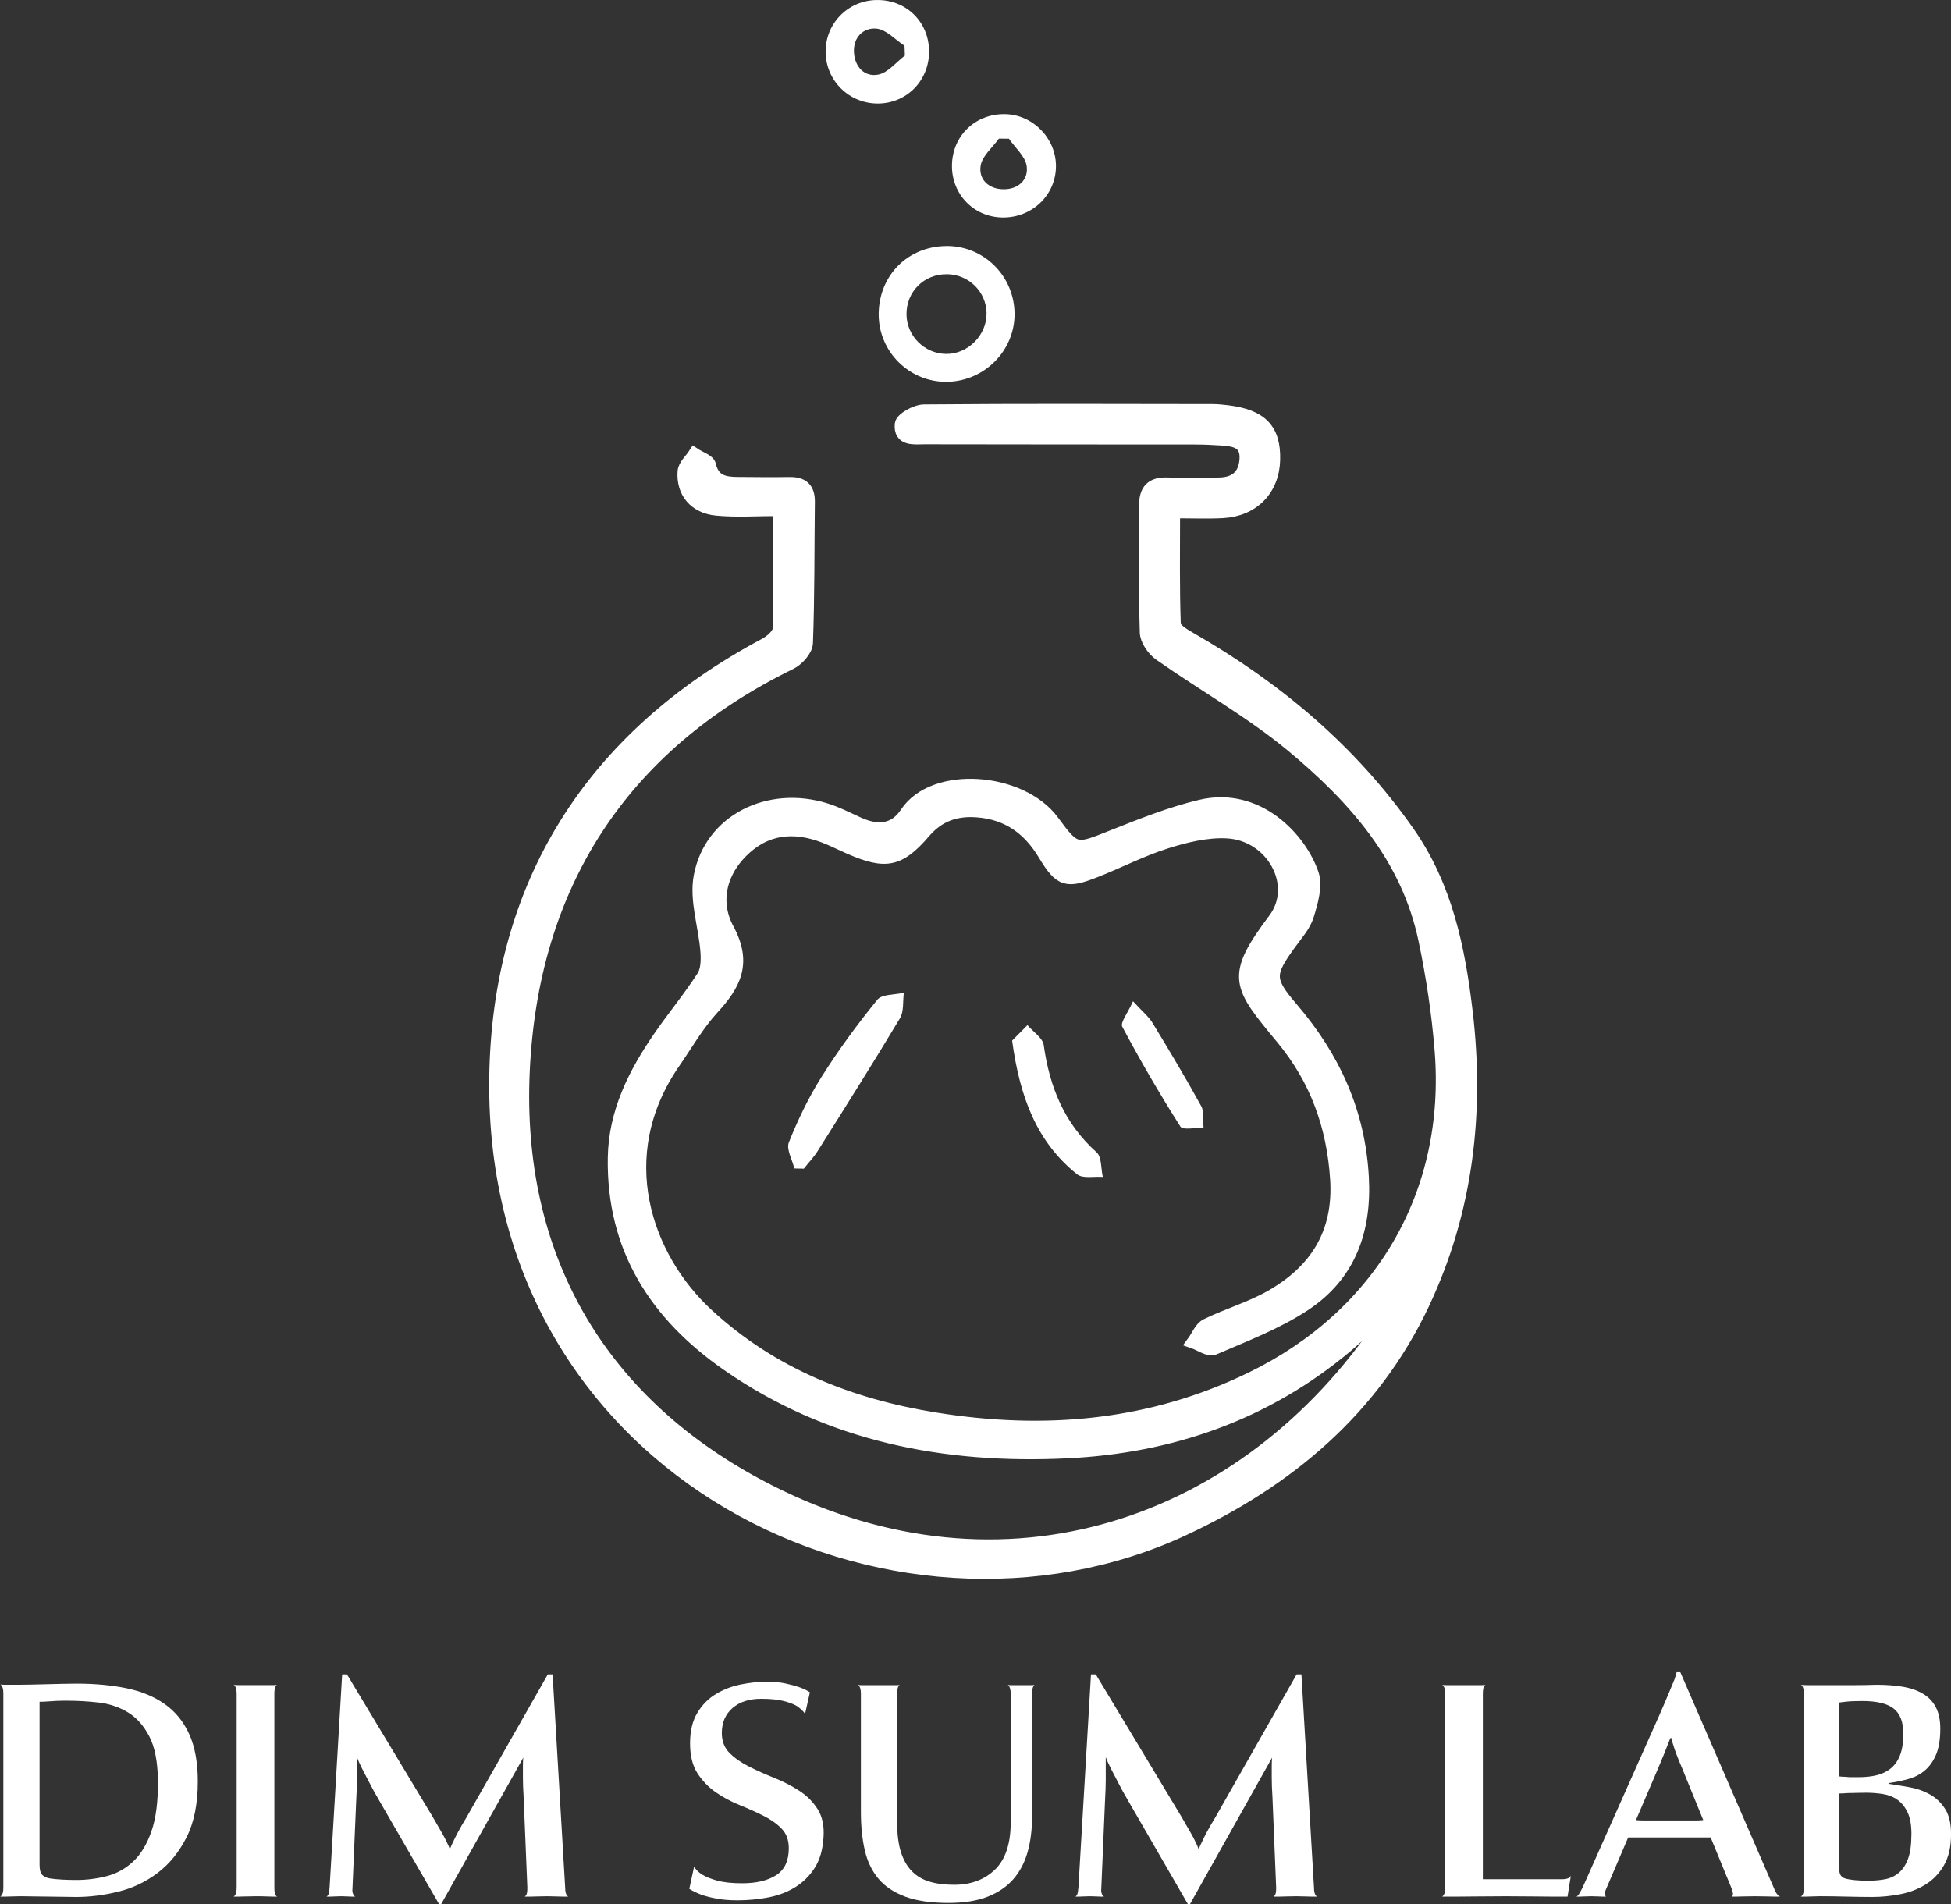
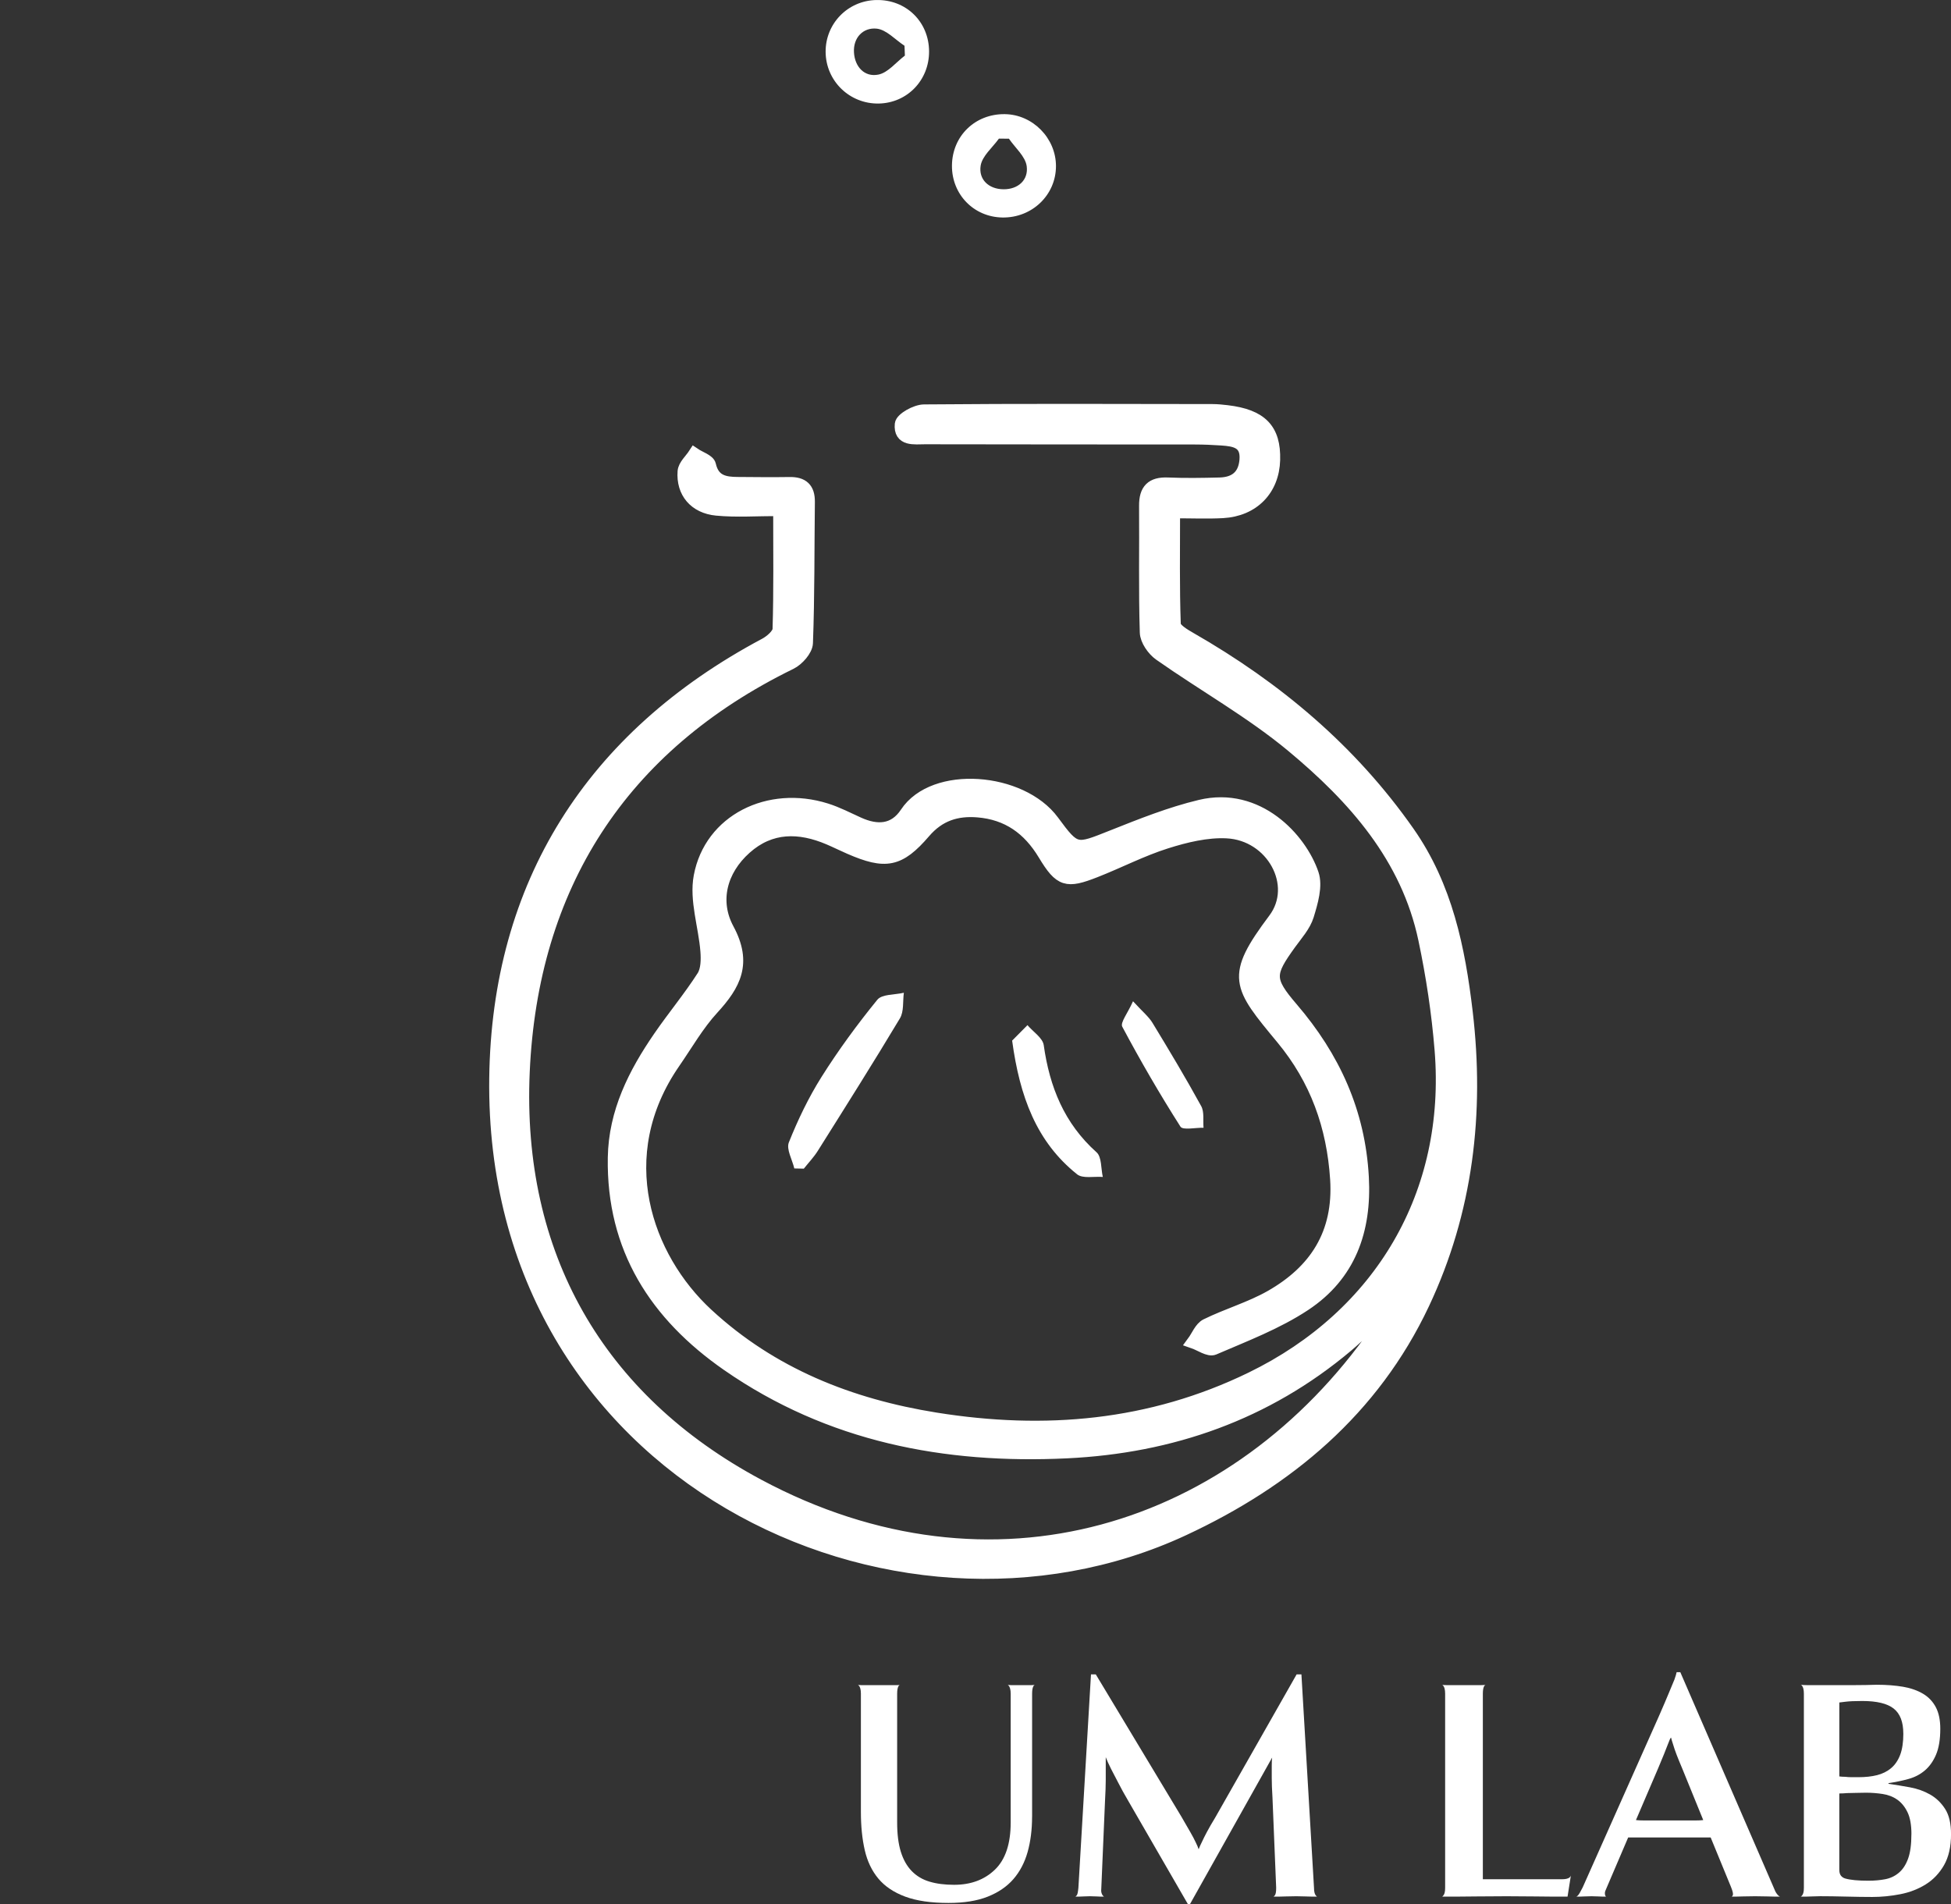
<svg xmlns="http://www.w3.org/2000/svg" id="Layer_2" viewBox="0 0 617.28 602.47">
  <rect x="0" y="0" width="617.28" height="602.47" fill="#333333" stroke="none" />
  <defs>
    <style>.cls-1,.cls-2{fill:#fff;}.cls-2{stroke:#fff;stroke-miterlimit:10;stroke-width:4px;}</style>
  </defs>
  <g id="Layer_1-2">
    <path class="cls-2" d="m246.61,161.29c-7.24,0-13.61.47-19.89-.13-6.86-.66-10.83-5.45-10.34-11.98.14-1.89,2.19-3.65,3.36-5.46,1.66,1.12,4.46,1.98,4.78,3.4,1.17,5.16,4.71,5.78,8.88,5.8,5.47.04,10.95.11,16.42.02,4.1-.07,6.05,1.68,6,5.87-.18,14.88-.05,29.78-.61,44.65-.08,2.23-2.79,5.27-5.05,6.38-53.9,26.35-81.95,70.77-84.56,129.31-2.57,57.83,23.45,103.6,74.29,130.81,74.13,39.68,151.25,14.89,195.69-48.66,1.45-2.08,2.57-4.39,3.05-7.24-4.15,3.96-8.1,8.15-12.48,11.83-25.59,21.53-55.57,31.97-88.59,33.56-38.5,1.85-75.06-5.16-107.34-27.59-22.71-15.78-36.4-36.89-35.92-65.55.24-14.4,6.44-26.63,14.35-38.13,4.46-6.49,9.53-12.57,13.77-19.18,1.34-2.08,1.38-5.35,1.18-8.01-.61-7.93-3.53-16.17-2.13-23.66,3.3-17.71,21.76-26.88,39.91-21.17,3.53,1.11,6.86,2.85,10.24,4.38,5.86,2.66,11.33,2.45,15.1-3.25,8.77-13.27,36.4-11.02,46.4,2.56,7.19,9.78,7.35,9.34,18.82,4.79,9.11-3.62,18.31-7.31,27.81-9.58,18.21-4.36,31.71,10.34,35.49,21.47,1.29,3.81-.24,8.95-1.53,13.16-.99,3.21-3.53,6-5.57,8.83-6.89,9.55-7.19,11.47.6,20.56,13.25,15.46,21.22,32.78,22.35,53.41.93,16.95-4.19,31.01-18.29,40.35-8.81,5.83-18.97,9.68-28.75,13.9-1.59.69-4.33-1.3-6.54-2.06,1.37-1.85,2.33-4.51,4.17-5.42,6.64-3.27,13.92-5.35,20.33-8.99,14.23-8.08,21.93-19.94,20.83-37.15-1.08-16.78-6.39-31.56-17.1-44.5-13.94-16.84-16.27-19.41-2.52-37.74,8.14-10.84-.64-26.91-15.08-27.61-6.34-.31-13.02,1.32-19.16,3.26-7.69,2.42-14.94,6.21-22.47,9.16-9.04,3.55-11.02,3.09-16.12-5.37-4.9-8.13-11.54-12.91-21.04-13.68-6.73-.54-12.26,1.23-16.9,6.63-7.96,9.27-12.31,9.96-23.62,5.04-2.21-.96-4.36-2.04-6.57-2.98-9.36-3.98-18.46-4.09-26.41,3-7.95,7.09-10.31,16.92-5.58,25.7,5.78,10.73,2.16,17.47-4.82,25.08-4.69,5.11-8.21,11.31-12.19,17.07-20.5,29.65-8.89,61.82,10.42,79.69,20.46,18.93,45.22,28.73,72.33,33.08,34.51,5.53,67.97,2.7,99.89-12.83,41.03-19.96,63.66-58.5,59.99-103.88-.95-11.73-2.72-23.47-5.15-34.99-5.48-26.02-22.32-44.91-41.84-61.15-13.01-10.82-28.03-19.22-41.94-29-2.11-1.48-4.27-4.57-4.34-6.98-.42-13.34-.12-26.7-.23-40.06-.04-5.01,2.02-7.19,7.1-6.97,5.46.23,10.95.14,16.42,0,4.78-.13,7.81-2.39,8.24-7.49.48-5.72-3.43-6.34-7.58-6.63-2.83-.2-5.68-.31-8.52-.32-28.46-.03-56.92,0-85.38-.07-3.34,0-8.08.82-7.57-4.38.17-1.7,4.68-4.21,7.23-4.23,30.43-.27,60.86-.15,91.29-.11,1.53,0,3.06.16,4.58.34,10.84,1.29,15.09,5.69,14.83,15.32-.25,9.38-6.53,15.89-16.16,16.43-4.78.26-9.59.05-15.51.05,0,12.15-.19,23.87.23,35.58.05,1.54,3,3.29,4.92,4.39,27.32,15.65,50.89,35.43,69.07,61.39,11.99,17.12,16,36.77,18.37,56.83,3.77,31.93.14,63.04-13.67,92.32-15.86,33.62-42.85,56.07-75.84,71.44-91.46,42.6-219.21-17.25-217.65-142.76.76-61.11,30.26-108.02,85.28-137.31,1.85-.98,4.31-3.12,4.36-4.78.37-12.19.2-24.39.2-37.78Z" />
-     <path class="cls-1" d="m299.4,77.84c11.92-.1,21.6,9.57,21.6,21.58,0,11.55-9.51,21.14-21.21,21.39-11.91.25-21.78-9.4-21.78-21.31,0-12.27,9.17-21.55,21.38-21.65Zm.23,8.93c-7.24-.1-12.86,5.46-12.82,12.69.04,6.78,5.64,12.42,12.46,12.53,6.91.12,12.94-5.89,12.87-12.85-.06-6.81-5.59-12.28-12.51-12.38Z" />
    <path class="cls-1" d="m301.19,52.4c.07-9.36,7.33-16.42,16.76-16.28,8.81.13,16.15,7.6,16.15,16.44,0,9.15-7.58,16.42-16.96,16.26-9.06-.15-16.01-7.31-15.95-16.42Zm18.02-8.51c-1.05-.01-2.11-.02-3.16-.03-2.03,2.84-5.29,5.48-5.78,8.56-.69,4.32,2.49,7.42,7.2,7.47,4.7.05,7.96-2.98,7.37-7.31-.42-3.1-3.65-5.81-5.62-8.69Z" />
    <path class="cls-1" d="m293.95,16.26c.04,9.11-6.89,16.31-15.88,16.5-9.23.19-16.77-7.11-16.85-16.31-.07-8.97,7-16.24,16-16.44,9.42-.22,16.69,6.85,16.73,16.26Zm-7.65,1.33c-.04-1.04-.08-2.08-.12-3.11-2.93-1.91-5.73-5.11-8.83-5.42-4.23-.42-7.44,2.82-7.16,7.53.26,4.51,3.3,7.88,7.69,7.02,3.08-.6,5.63-3.92,8.42-6.02Z" />
    <path class="cls-1" d="m251.31,369.71c-.65-2.78-2.59-6.07-1.72-8.24,2.86-7.15,6.24-14.21,10.34-20.72,5.35-8.49,11.32-16.64,17.65-24.41,1.48-1.81,5.52-1.53,8.39-2.21-.37,2.72.06,5.92-1.24,8.09-8.45,14.11-17.24,28.01-25.99,41.94-1.26,2.01-2.94,3.76-4.42,5.63-1.01-.02-2.01-.05-3.02-.07Z" />
    <path class="cls-1" d="m320.24,329.26c1.08-1.09,2.96-2.98,4.84-4.88,1.78,2.1,4.82,4.03,5.15,6.33,1.86,13.22,6.49,24.76,16.71,33.9,1.66,1.48,1.37,5.15,1.98,7.8-2.75-.22-6.34.6-8.13-.83-12.86-10.27-18.15-24.56-20.56-42.32Z" />
    <path class="cls-1" d="m358.48,316.82c3.03,3.32,4.96,4.86,6.16,6.84,5.29,8.69,10.52,17.43,15.41,26.34,1.02,1.86.53,4.54.74,6.85-2.51-.07-6.54.83-7.3-.35-6.55-10.29-12.68-20.86-18.41-31.62-.7-1.31,1.72-4.27,3.4-8.06Z" />
-     <path class="cls-1" d="m0,532.97c.39.08.9.12,1.52.12h4.1c1.25,0,2.69-.02,4.33-.06,1.64-.04,3.29-.08,4.97-.12,1.68-.04,3.33-.08,4.97-.12,1.64-.04,3.08-.06,4.33-.06,5.85,0,11.13.49,15.85,1.47,4.72.98,8.75,2.66,12.11,5.04,3.35,2.38,5.93,5.57,7.72,9.55,1.79,3.99,2.69,8.95,2.69,14.88,0,7.11-1.19,13.01-3.57,17.7-2.38,4.69-5.42,8.44-9.13,11.25-3.71,2.81-7.84,4.79-12.4,5.92-4.56,1.13-9.03,1.7-13.4,1.7-1.17,0-2.54-.02-4.1-.06-1.56-.04-3.14-.06-4.74-.06s-3.14-.02-4.62-.06c-1.48-.04-2.81-.06-3.98-.06-.94,0-1.81.02-2.63.06-.82.04-1.54.06-2.16.06H0c.16,0,.31-.12.47-.35.16-.16.29-.43.41-.82.12-.39.18-.94.18-1.64v-61.53c0-.62-.06-1.15-.18-1.58-.12-.43-.25-.72-.41-.88-.16-.23-.31-.35-.47-.35Zm21.06,5.15c-1.01,0-2.01.02-2.98.06-.98.04-1.89.1-2.75.17-.94.08-1.87.12-2.81.12v51.61c0,1.56.29,2.63.88,3.21.58.58,1.42.95,2.52,1.11,1.09.16,2.34.27,3.74.35,1.4.08,2.88.12,4.45.12,3.35,0,6.59-.41,9.71-1.23,3.12-.82,5.89-2.35,8.31-4.61,2.42-2.26,4.35-5.45,5.79-9.58,1.44-4.12,2.12-9.5,2.05-16.11-.08-5.92-.99-10.57-2.75-13.95s-4.02-5.92-6.79-7.59c-2.77-1.67-5.85-2.7-9.24-3.09s-6.77-.58-10.12-.58Z" />
-     <path class="cls-1" d="m86.81,597.32c0,.7.04,1.25.12,1.64.08.39.19.66.35.82.16.23.35.35.58.35h-1.4c-.55,0-1.23-.02-2.05-.06-.82-.04-1.89-.06-3.22-.06-1.4,0-2.57.02-3.51.06-.94.04-1.72.06-2.34.06h-1.52c.16,0,.31-.12.47-.35.16-.16.29-.43.41-.82.12-.39.18-.94.18-1.64v-61.43c0-.62-.06-1.15-.18-1.58-.12-.43-.25-.72-.41-.88-.16-.23-.31-.35-.47-.35.31.08.82.12,1.52.12h11.12c.62,0,1.09-.04,1.4-.12-.23,0-.43.12-.58.35-.31.47-.47,1.29-.47,2.46v61.43Z" />
-     <path class="cls-1" d="m173.16,600.01c-1.25,0-2.3.02-3.16.06-.86.04-1.6.06-2.22.06h-1.87c.15,0,.31-.12.47-.35.15-.16.27-.43.35-.82.08-.39.12-.94.12-1.64l-1.17-28.55c-.16-2.5-.23-4.56-.23-6.2v-3.86c0-1.09.04-1.95.12-2.57l-25.97,46.33h-.7l-18.72-32.41c-1.33-2.26-2.44-4.27-3.33-6.03-.9-1.75-1.66-3.22-2.28-4.39-.7-1.4-1.25-2.61-1.64-3.63v7.2c0,1.75-.08,3.96-.23,6.61l-1.17,27.5c-.08.7-.06,1.25.06,1.64.12.39.25.66.41.82.16.23.31.35.47.35h-1.17c-.39,0-.86-.02-1.4-.06-.55-.04-1.21-.06-1.99-.06-.7,0-1.35.02-1.93.06-.58.04-1.07.06-1.46.06h-1.29c.16,0,.31-.12.47-.35.16-.16.27-.43.35-.82.08-.39.16-.94.23-1.64l3.98-67.51h1.52l27.03,44.93c1.17,2.03,2.12,3.69,2.87,4.97.74,1.29,1.31,2.36,1.7,3.22.47.94.78,1.68.94,2.22.23-.62.59-1.4,1.05-2.34.39-.86.92-1.91,1.58-3.16.66-1.25,1.54-2.77,2.63-4.56l25.74-45.28h1.52l3.98,67.51c0,.7.06,1.25.18,1.64.12.39.25.66.41.82.15.23.31.35.47.35h-1.75c-.62,0-1.33-.02-2.11-.06-.78-.04-1.72-.06-2.81-.06Z" />
-     <path class="cls-1" d="m254.7,542.33c-.16-.31-.39-.62-.7-.94-.23-.23-.51-.49-.82-.76-.31-.27-.7-.57-1.17-.88-1.09-.62-2.54-1.15-4.33-1.58-1.79-.43-4.09-.64-6.9-.64-3.74,0-6.75.97-9.01,2.92-2.26,1.95-3.39,4.59-3.39,7.94,0,2.57.82,4.67,2.46,6.31,1.64,1.63,3.7,3.07,6.2,4.32,2.5,1.25,5.15,2.43,7.96,3.56,2.81,1.13,5.42,2.47,7.84,4.03,2.42,1.56,4.37,3.5,5.85,5.84,1.48,2.34,2.11,5.29,1.87,8.88-.23,3.89-1.15,7.11-2.75,9.64-1.6,2.53-3.65,4.57-6.14,6.13-2.5,1.56-5.34,2.65-8.54,3.27-3.2.62-6.48.93-9.83.93-2.5,0-4.68-.18-6.55-.53s-3.47-.76-4.8-1.23c-1.48-.54-2.77-1.17-3.86-1.87l1.52-7.02c.08.23.27.51.59.82.47.61,1.13,1.18,1.99,1.71,1.09.69,2.65,1.31,4.68,1.88,2.03.57,4.68.85,7.96.85,4.52,0,8.11-.86,10.76-2.57,2.65-1.71,3.98-4.56,3.98-8.53,0-2.57-.76-4.63-2.28-6.19-1.52-1.56-3.45-2.92-5.79-4.09-2.34-1.17-4.86-2.3-7.55-3.39-2.69-1.09-5.19-2.43-7.49-4.03-2.3-1.6-4.23-3.6-5.79-6.01-1.56-2.41-2.34-5.57-2.34-9.46s.76-7.1,2.28-9.63c1.52-2.53,3.47-4.52,5.85-5.96,2.38-1.44,4.99-2.45,7.84-3.04,2.85-.58,5.6-.88,8.25-.88,2.26,0,4.23.18,5.91.54,1.68.36,3.1.74,4.27,1.13,1.4.48,2.57,1.04,3.51,1.67l-1.52,6.83Z" />
    <path class="cls-1" d="m326.54,574.86c0,4.06-.47,7.76-1.4,11.12-.94,3.35-2.44,6.22-4.5,8.6-2.07,2.38-4.78,4.23-8.13,5.56-3.36,1.33-7.49,1.99-12.4,1.99-5.54,0-10.1-.66-13.69-1.99-3.59-1.33-6.42-3.22-8.48-5.67-2.07-2.46-3.51-5.46-4.33-9.01-.82-3.55-1.23-7.58-1.23-12.11v-37.44c0-.62-.06-1.15-.17-1.58-.12-.43-.25-.72-.41-.88-.16-.23-.31-.35-.47-.35.31.08.78.12,1.4.12h10.88c.54,0,.97-.04,1.29-.12-.23,0-.43.12-.58.35-.31.47-.47,1.29-.47,2.46v40.79c0,3.67.39,6.76,1.17,9.26.78,2.5,1.93,4.53,3.45,6.09,1.52,1.56,3.39,2.68,5.62,3.34,2.22.67,4.82,1,7.78,1,5.3,0,9.61-1.6,12.93-4.81,3.31-3.2,4.97-8.17,4.97-14.89v-40.79c0-.62-.06-1.15-.18-1.58-.12-.43-.25-.72-.41-.88-.16-.23-.31-.35-.47-.35.31.08.7.12,1.17.12h6.43c.47,0,.9-.04,1.29-.12-.23,0-.43.12-.58.35-.31.47-.47,1.29-.47,2.46v38.96Z" />
    <path class="cls-1" d="m410.08,600.01c-1.25,0-2.3.02-3.16.06-.86.04-1.6.06-2.22.06h-1.87c.16,0,.31-.12.47-.35.16-.16.27-.43.35-.82.08-.39.12-.94.12-1.64l-1.17-28.55c-.16-2.5-.23-4.56-.23-6.2v-3.86c0-1.09.04-1.95.12-2.57l-25.97,46.33h-.7l-18.72-32.41c-1.33-2.26-2.44-4.27-3.33-6.03-.9-1.75-1.66-3.22-2.28-4.39-.7-1.4-1.25-2.61-1.64-3.63v7.2c0,1.75-.08,3.96-.23,6.61l-1.17,27.5c-.08.7-.06,1.25.06,1.64.12.39.25.66.41.82.16.23.31.35.47.35h-1.17c-.39,0-.86-.02-1.4-.06-.55-.04-1.21-.06-1.99-.06-.7,0-1.35.02-1.93.06-.58.04-1.07.06-1.46.06h-1.29c.16,0,.31-.12.47-.35.16-.16.27-.43.35-.82.08-.39.16-.94.23-1.64l3.98-67.51h1.52l27.03,44.93c1.17,2.03,2.12,3.69,2.87,4.97.74,1.29,1.31,2.36,1.7,3.22.47.94.78,1.68.94,2.22.23-.62.58-1.4,1.05-2.34.39-.86.92-1.91,1.58-3.16.66-1.25,1.54-2.77,2.63-4.56l25.74-45.28h1.52l3.98,67.51c0,.7.06,1.25.18,1.64.12.39.25.66.41.82.16.23.31.35.47.35h-1.75c-.62,0-1.33-.02-2.11-.06-.78-.04-1.72-.06-2.81-.06Z" />
    <path class="cls-1" d="m456.17,533.09c.31.08.82.12,1.52.12h11c.62,0,1.13-.04,1.52-.12-.23,0-.43.12-.58.35-.31.47-.47,1.29-.47,2.46v58.73h25.04c1.09,0,1.87-.17,2.34-.52.23-.17.39-.39.47-.65l-1.05,6.67h-4.56c-1.56,0-3.55-.02-5.97-.06-2.42-.04-5.34-.06-8.78-.06-3.82,0-7.02.02-9.59.06-2.57.04-4.68.06-6.32.06h-4.56c.16,0,.31-.12.47-.35.16-.16.29-.43.41-.82.12-.39.17-.94.17-1.64v-61.43c0-.62-.06-1.15-.17-1.58-.12-.43-.25-.72-.41-.88-.16-.23-.31-.35-.47-.35Z" />
    <path class="cls-1" d="m541.23,581.41h-26.09l-6.9,16.13c-.31.63-.47,1.12-.47,1.47s.04.61.12.77c.08.23.19.35.35.35h-1.17c-.39,0-.86-.02-1.4-.06-.55-.04-1.25-.06-2.11-.06s-1.6.02-2.22.06c-.62.04-1.13.06-1.52.06h-1.17c.16,0,.35-.12.58-.35.31-.31.82-1.17,1.52-2.57l24.22-54.41c1.33-3.04,2.36-5.46,3.1-7.25.74-1.79,1.31-3.16,1.7-4.09.39-1.09.62-1.87.7-2.34h1.17l29.72,68.56c.23.62.47,1.09.7,1.4.23.31.43.55.59.7.23.23.43.35.58.35h-1.64c-.62,0-1.44-.02-2.46-.06-1.01-.04-2.3-.06-3.86-.06s-2.83.02-3.8.06c-.98.04-1.74.06-2.28.06h-1.29c.16-.08.27-.23.35-.47.16-.39-.04-1.26-.58-2.59l-6.43-15.66Zm-12.52-31.59c-.16,0-.51.74-1.05,2.22-.55,1.48-1.56,3.98-3.04,7.49l-7.02,16.38c.7.08,1.56.12,2.57.12h16.26c1.01,0,1.83-.04,2.46-.12l-6.67-16.38c-1.4-3.28-2.34-5.73-2.81-7.37-.31-.94-.55-1.71-.7-2.34Z" />
    <path class="cls-1" d="m569.66,533.09c.62.08,1.29.12,1.99.12h15.21c2.18,0,4.48-.04,6.9-.12,3.12,0,5.91.22,8.37.64,2.46.43,4.56,1.17,6.32,2.22,1.76,1.05,3.1,2.48,4.04,4.27.94,1.8,1.4,4.06,1.4,6.79,0,3.35-.45,6.08-1.34,8.19-.9,2.11-2.09,3.78-3.57,5.03-1.48,1.25-3.22,2.15-5.21,2.69-1.99.55-4.08.98-6.26,1.29v.23c2.18.31,4.45.68,6.79,1.11,2.34.43,4.46,1.19,6.38,2.28,1.91,1.09,3.49,2.61,4.74,4.56,1.25,1.95,1.87,4.6,1.87,7.96,0,3.98-.74,7.25-2.22,9.83-1.48,2.57-3.41,4.6-5.79,6.08-2.38,1.48-5.05,2.52-8.01,3.1-2.96.58-5.93.88-8.89.88-2.42,0-5.19-.04-8.31-.12-3.12-.08-5.85-.12-8.19-.12-.78,0-1.52.02-2.22.06-.7.04-1.37.06-1.99.06h-1.99c.16,0,.31-.12.47-.35.16-.16.29-.43.41-.82.12-.39.17-.94.17-1.64v-61.43c0-.62-.06-1.15-.17-1.58-.12-.43-.25-.72-.41-.88-.16-.23-.31-.35-.47-.35Zm32.53,15.44c0-3.67-1.01-6.3-3.04-7.9-2.03-1.6-5.34-2.4-9.95-2.4-1.17,0-2.21.02-3.1.06-.9.04-1.66.1-2.28.18-.78.08-1.4.16-1.87.23v23.4c.54.08,1.17.12,1.87.12.62.08,1.29.12,1.99.12h2.22c2.18,0,4.13-.21,5.85-.64,1.71-.43,3.2-1.17,4.45-2.22,1.25-1.05,2.2-2.46,2.87-4.21.66-1.75,1-4,1-6.73Zm2.57,31.82c0-2.88-.41-5.19-1.23-6.9-.82-1.71-1.89-3.04-3.22-3.98-1.33-.94-2.87-1.54-4.62-1.81-1.75-.27-3.53-.41-5.32-.41-1.17,0-2.26.02-3.28.06-1.01.04-1.91.06-2.69.06-.86.08-1.68.12-2.46.12v24.1c0,.86.18,1.5.53,1.93.35.43.8.72,1.35.88,1.64.47,4.09.7,7.37.7,1.87,0,3.63-.16,5.26-.47,1.64-.31,3.08-.99,4.33-2.05,1.25-1.05,2.22-2.53,2.92-4.45.7-1.91,1.05-4.5,1.05-7.78Z" />
  </g>
</svg>